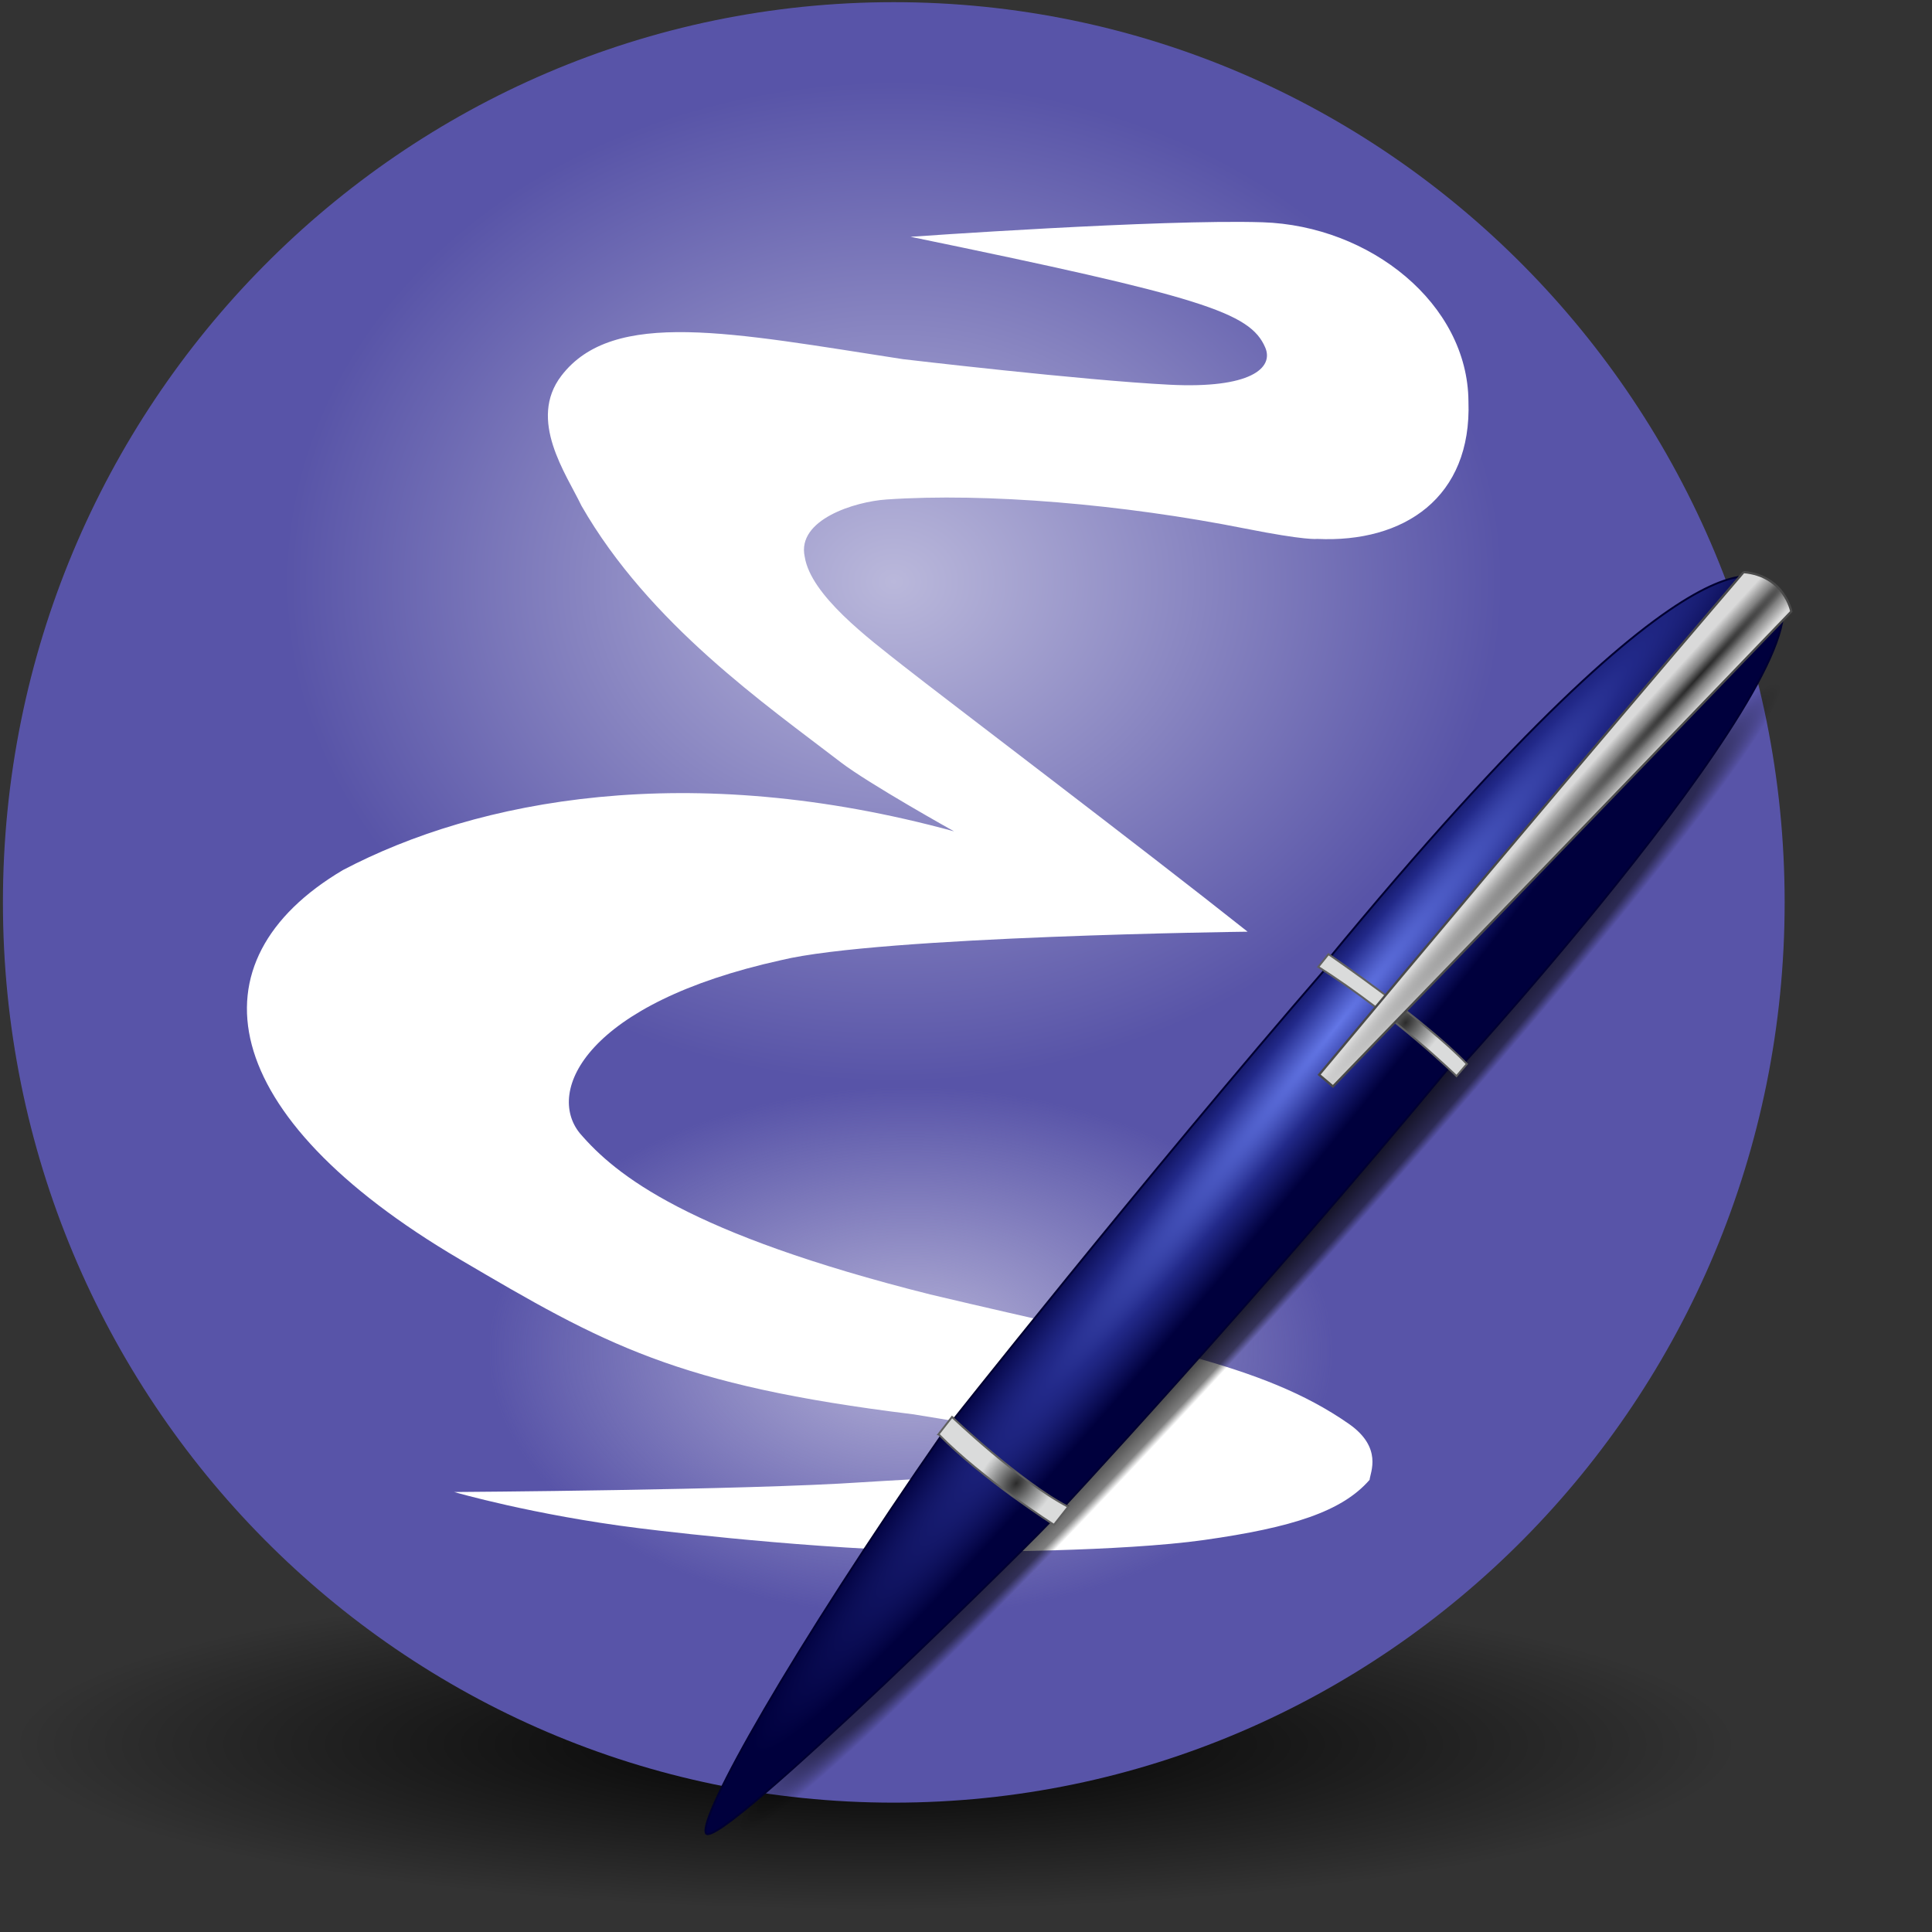
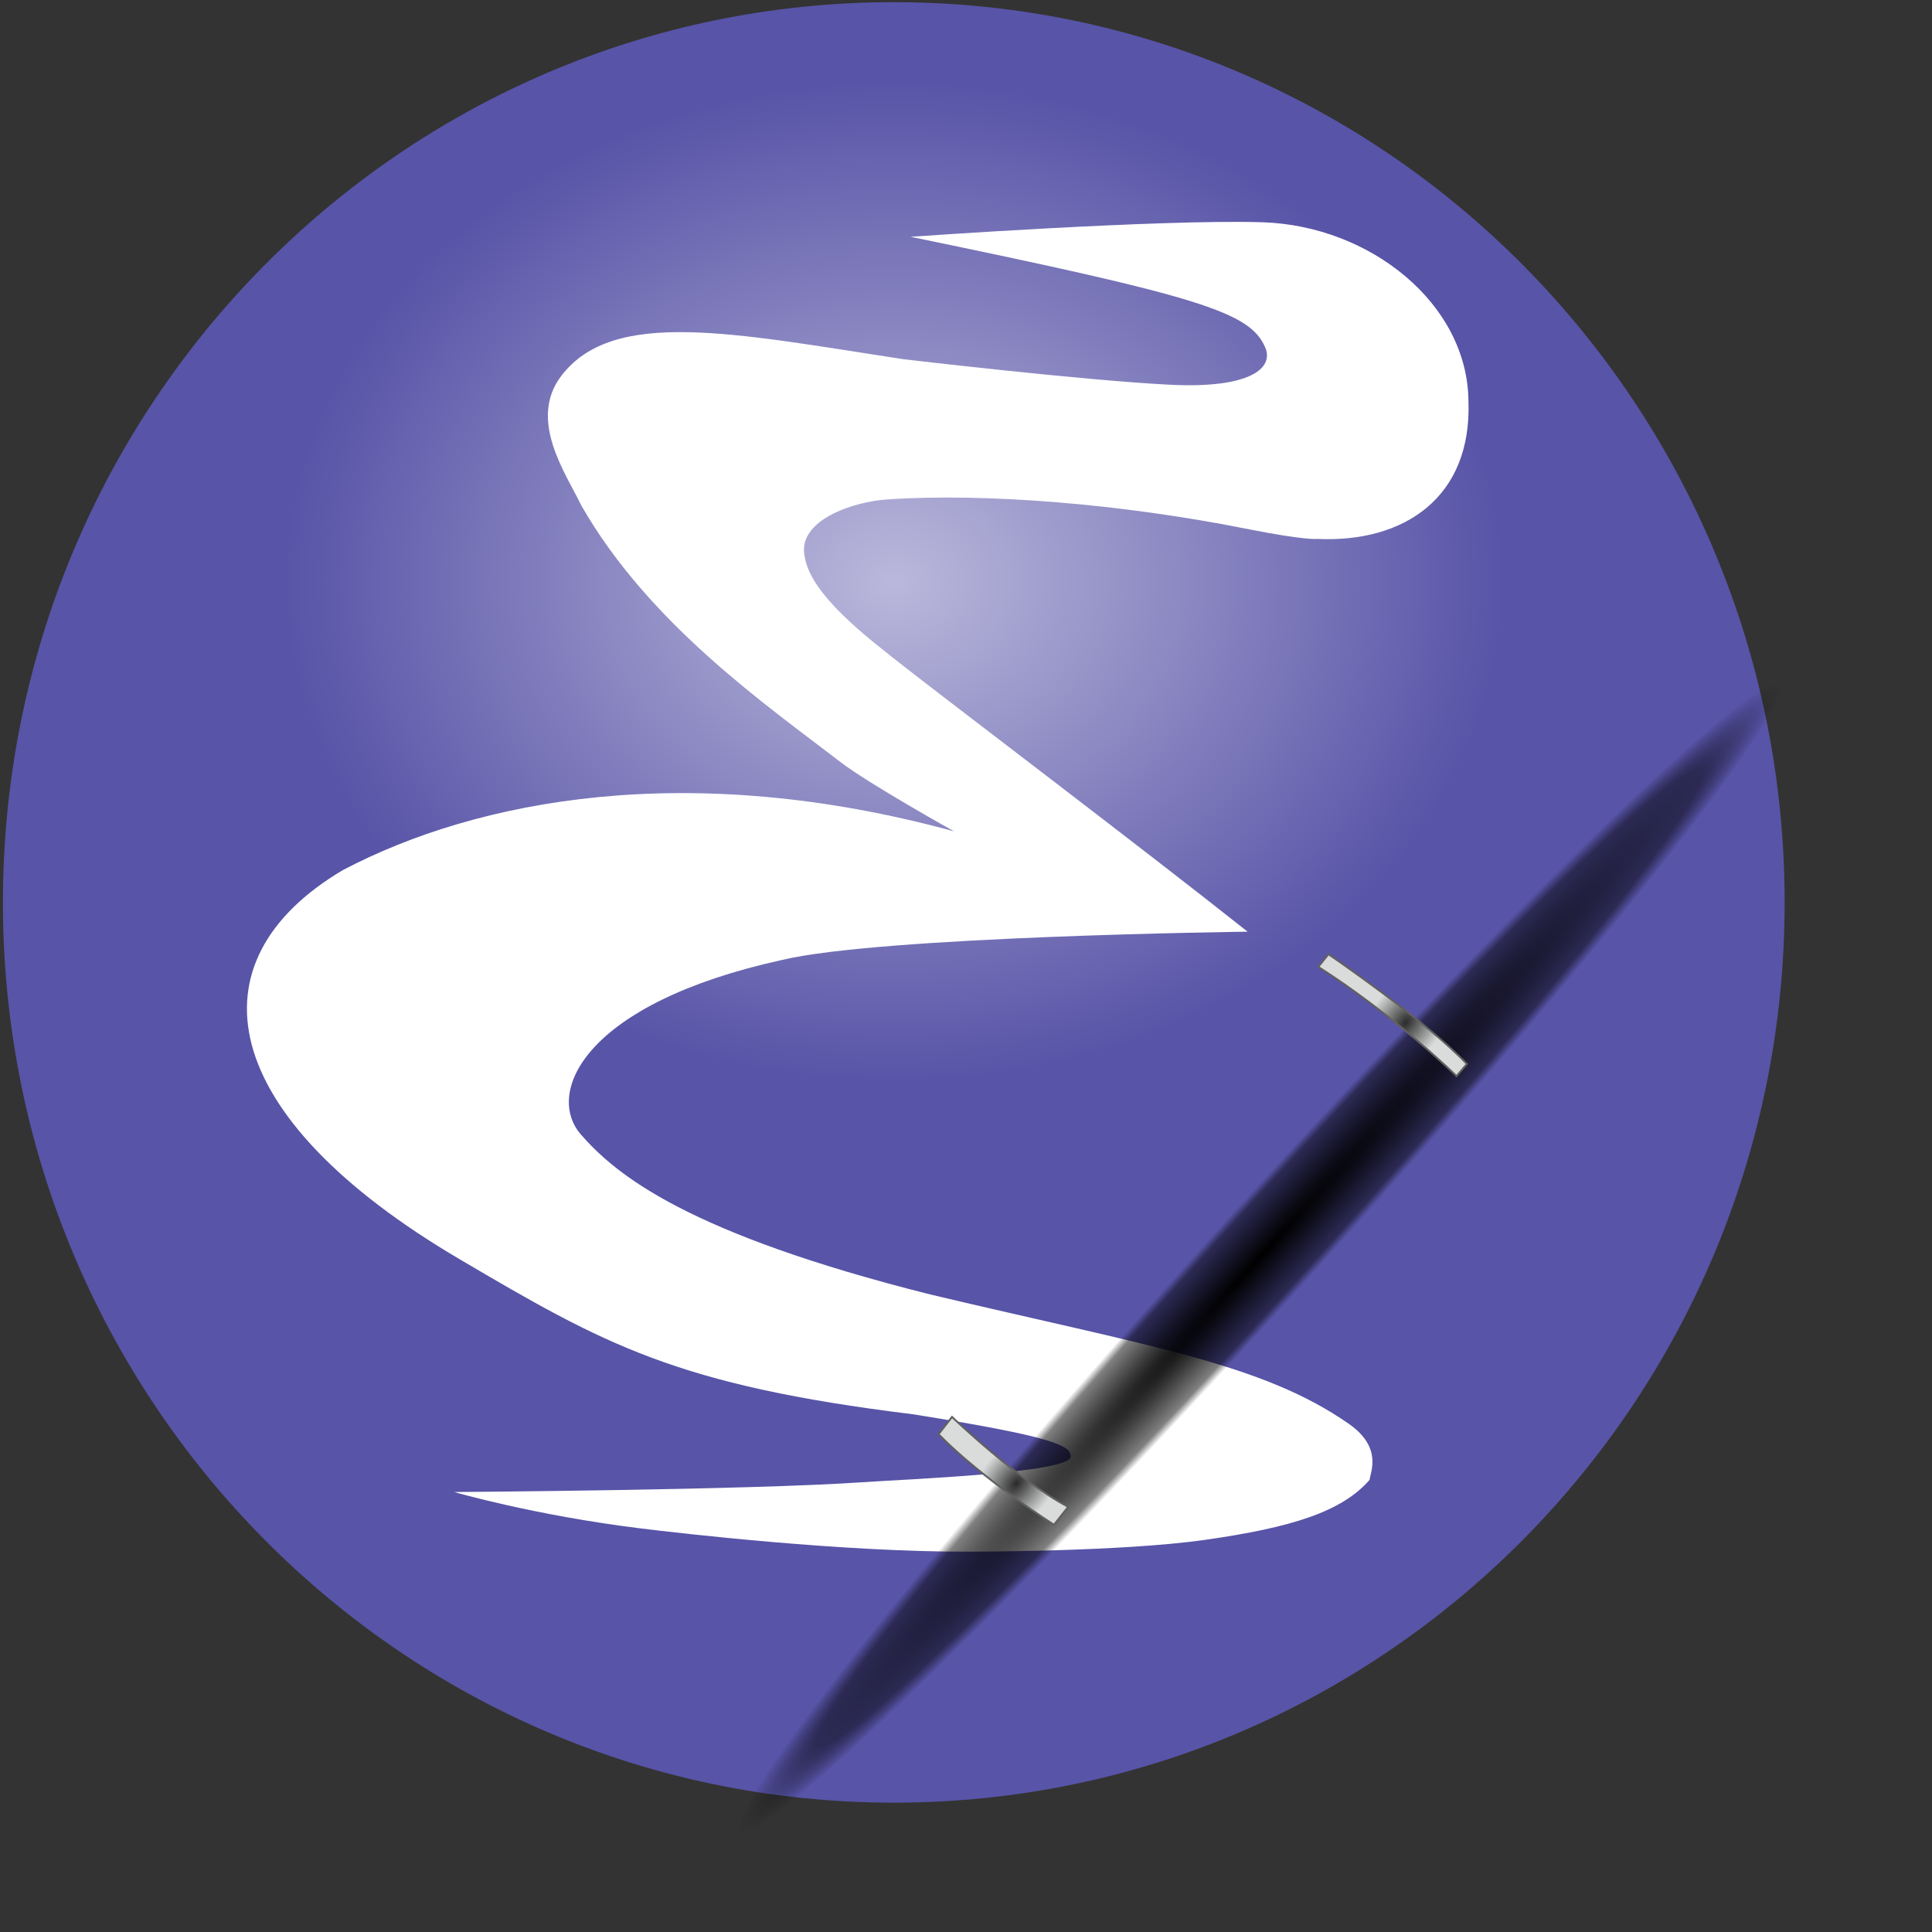
<svg xmlns="http://www.w3.org/2000/svg" xmlns:xlink="http://www.w3.org/1999/xlink" version="1" width="48" height="48" viewBox="0.171 0.201 512 512">
  <rect x="0.171" y="0.201" width="512" height="512" fill="#333333" stroke="none" />
  <defs>
    <linearGradient id="i">
      <stop offset="0" stop-color="#6376e6" />
      <stop offset=".501" stop-color="#222989" />
      <stop offset="1" stop-color="#00003d" />
    </linearGradient>
    <linearGradient id="h">
      <stop offset="0" />
      <stop offset=".848" stop-opacity=".498" />
      <stop offset="1" stop-opacity="0" />
    </linearGradient>
    <linearGradient id="g">
      <stop offset="0" />
      <stop offset="1" stop-opacity="0" />
    </linearGradient>
    <linearGradient id="f">
      <stop offset="0" />
      <stop offset="1" stop-opacity="0" />
    </linearGradient>
    <linearGradient id="e">
      <stop offset="0" stop-color="#282828" />
      <stop offset=".393" stop-color="gray" />
      <stop offset="1" stop-color="#d9d9d9" />
    </linearGradient>
    <linearGradient id="d">
      <stop offset="0" stop-color="#2b2b2b" />
      <stop offset=".5" stop-color="#828383" />
      <stop offset="1" stop-color="#dadbdb" />
    </linearGradient>
    <linearGradient id="c">
      <stop offset="0" stop-color="#b6b3d8" />
      <stop offset="1" stop-color="#b6b3d8" stop-opacity="0" />
    </linearGradient>
    <linearGradient id="b">
      <stop offset="0" />
      <stop offset="1" stop-opacity="0" />
    </linearGradient>
    <linearGradient id="a">
      <stop offset="0" stop-color="#bab8db" />
      <stop offset="1" stop-color="#5955a9" stop-opacity=".992" />
    </linearGradient>
    <radialGradient cx="20.952" cy="-108.969" r="266.765" fx="20.952" fy="-108.969" id="k" xlink:href="#a" gradientUnits="userSpaceOnUse" gradientTransform="matrix(.682 0 0 .591 -3.852 -28.935)" />
    <radialGradient cx="233.888" cy="471.262" r="170.494" fx="233.888" fy="471.262" id="j" xlink:href="#b" gradientUnits="userSpaceOnUse" gradientTransform="matrix(1 0 0 .185 0 383.885)" />
    <radialGradient cx="299.701" cy="371.764" r="76.696" fx="299.701" fy="371.764" id="l" xlink:href="#c" gradientUnits="userSpaceOnUse" gradientTransform="matrix(1 0 0 .912 0 32.655)" />
    <radialGradient cx="289.441" cy="390.452" r="17.677" fx="289.441" fy="390.452" id="o" xlink:href="#d" gradientUnits="userSpaceOnUse" gradientTransform="matrix(.415 .33 -.506 .636 346.953 49.48)" />
    <radialGradient cx="283.507" cy="382.148" r="17.677" fx="283.507" fy="382.148" id="p" xlink:href="#d" gradientUnits="userSpaceOnUse" gradientTransform="matrix(.415 .33 -.506 .636 448.41 -65.398)" />
    <radialGradient cx="418.456" cy="181.19" r="63.069" fx="418.456" fy="181.19" id="q" xlink:href="#e" gradientUnits="userSpaceOnUse" gradientTransform="matrix(-.066 -.06 1.687 -1.852 171.908 540.515)" />
    <radialGradient cx="284.467" cy="-158.178" r="110.297" fx="284.467" fy="-158.178" id="m" xlink:href="#h" gradientUnits="userSpaceOnUse" gradientTransform="matrix(-1.25 1.38 -.096 -.073 674.383 -70.59)" />
    <radialGradient cx="425.51" cy="356.623" r="143.342" fx="425.51" fy="356.623" id="n" xlink:href="#i" gradientUnits="userSpaceOnUse" gradientTransform="matrix(-.101 -.081 1.075 -1.34 13.843 784.793)" />
  </defs>
-   <path d="M404.382 471.262c.019 17.46-76.32 31.617-170.494 31.617-94.175 0-170.513-14.156-170.494-31.617-.02-17.461 76.319-31.618 170.494-31.618 94.174 0 170.513 14.157 170.494 31.618z" transform="matrix(1.343 0 0 1.393 -81.887 -193.706)" fill="url(#j)" stroke="#7b0000" stroke-width="0" />
  <path d="M277.197 7.985c0 157.045-119.435 284.354-266.766 284.354-147.33 0-266.765-127.31-266.765-284.354 0-157.044 119.435-284.354 266.765-284.354 147.33 0 266.766 127.31 266.766 284.354z" transform="matrix(.885 0 0 .839 227.802 232.65)" fill="url(#k)" stroke="#7b0000" stroke-width="0" />
-   <path d="M376.398 371.764c.012 38.645-34.33 69.979-76.697 69.979-42.366 0-76.708-31.334-76.696-69.98-.012-38.644 34.33-69.978 76.696-69.978 42.367 0 76.709 31.334 76.697 69.979z" transform="matrix(1.459 0 0 1 -195.741 -13.474)" fill="url(#l)" stroke="#7b0000" stroke-width="0" />
+   <path d="M376.398 371.764z" transform="matrix(1.459 0 0 1 -195.741 -13.474)" fill="url(#l)" stroke="#7b0000" stroke-width="0" />
  <path d="M120.527 395.602s21.008 6.1 48.972 9.587c11.325 1.412 54.413 6.348 87.45 6.218 0 0 40.235.046 62.445-3.109 23.239-3.301 36.405-7.514 43.732-15.922.19-2.004 3.536-8.539-5.497-14.84-23.094-16.11-52.95-20.52-110.94-34.293-64.128-16.122-83.292-31.561-92.866-42.734-9.077-11.198 1.704-34.454 53.376-45.863 26.163-6.366 123.603-7.536 123.603-7.536-27.955-22.195-80.437-61.93-91.165-70.381-9.409-7.411-24.57-18.785-26.2-28.949-2.199-9.893 13.375-14.657 21.62-15.207 26.566-1.832 62.843 1.283 95.09 7.696 16.208 3.223 19.054 2.748 19.054 2.748 23.086 1.1 41.041-10.993 40.125-36.46-.183-25.834-26.012-46.55-54.599-47.454-26.92-.852-93.258 3.848-93.258 3.848 77.318 15.94 89.958 20.007 93.99 29.314 2.383 5.497-3.978 10.962-25.283 9.894-23.195-1.162-70.722-6.779-70.722-6.779-45.255-6.962-76.769-13.558-90.51 4.397-8.977 11.73 1.282 26.017 5.313 34.445 17.956 31.33 49.004 52.826 68.707 67.974 7.413 5.7 30.048 18.322 30.048 18.322-70.356-19.238-126.42-8.428-161.965 10.26-40.857 24.185-33.868 64.997 30.964 103.152 38.292 22.536 57.358 33.362 120.055 41.06 36.648 5.843 42.108 8.234 41.83 11.284-.392 4.294-43.376 5.922-55.19 6.737-30.057 2.073-107.79 2.59-108.179 2.59z" fill="#fff" fill-rule="evenodd" stroke="#000" stroke-width="0" />
-   <path d="M279.476 404.243c-.007-.004-7.446-4.112-16.804-11.401-8.082-6.285-13.538-12.214-13.544-12.22l-.122-.133 3.646-4.669.157-.205.169.197c.017.01 5.4 6.295 13.725 12.78 7.913 6.157 16.594 10.586 16.612 10.595l.229.117-3.911 5.026-.157-.087zm-16.542-11.737c8.545 6.656 15.469 10.644 16.589 11.275l3.372-4.334c-1.423-.743-9.253-4.919-16.453-10.521-7.504-5.845-12.637-11.533-13.614-12.645l-3.264 4.184c.849.905 6.01 6.32 13.37 12.041z" fill="#4d4d4d" />
  <path fill="url(#m)" stroke="#4a4a4a" stroke-width="0" d="M129.889 112.053h378.895v389.888H129.889z" />
-   <path d="M279.42 402.43s53.226-57.104 105.325-119.984l2.276.702s108.049-118.413 81.62-128c0 0-13.215-26.17-116.859 99.757l-.199 1.89c-47.82 55.149-100.953 122.39-100.953 122.39C209.59 438.18 185.22 481.787 187.237 486c2.739 5.728 92.341-82.998 92.182-83.572z" fill="url(#n)" fill-rule="evenodd" stroke="#000030" stroke-width=".5" />
  <path d="M248.89 380.284c11.634 11.91 30.597 24.002 30.597 24.002l3.756-4.764c-12.868-6.725-30.78-23.818-30.78-23.818l-3.574 4.58z" fill="url(#o)" fill-rule="evenodd" stroke="#606060" stroke-width=".5" />
  <path d="M349.522 256.429c20.52 13.1 36.643 28.948 36.643 28.948l2.749-3.206c-10.945-11.58-36.686-29.1-36.686-29.1l-2.706 3.358z" fill="url(#p)" fill-rule="evenodd" stroke="#606060" stroke-width=".5" />
-   <path d="M462.247 151.811c10.81.916 12.642 10.444 12.642 10.444-49.286 51.3-121.474 125.87-121.474 125.87l-3.664-3.114c63.576-76.219 112.496-133.2 112.496-133.2" fill="url(#q)" fill-rule="evenodd" stroke="#4a4a4a" stroke-width=".6" />
</svg>